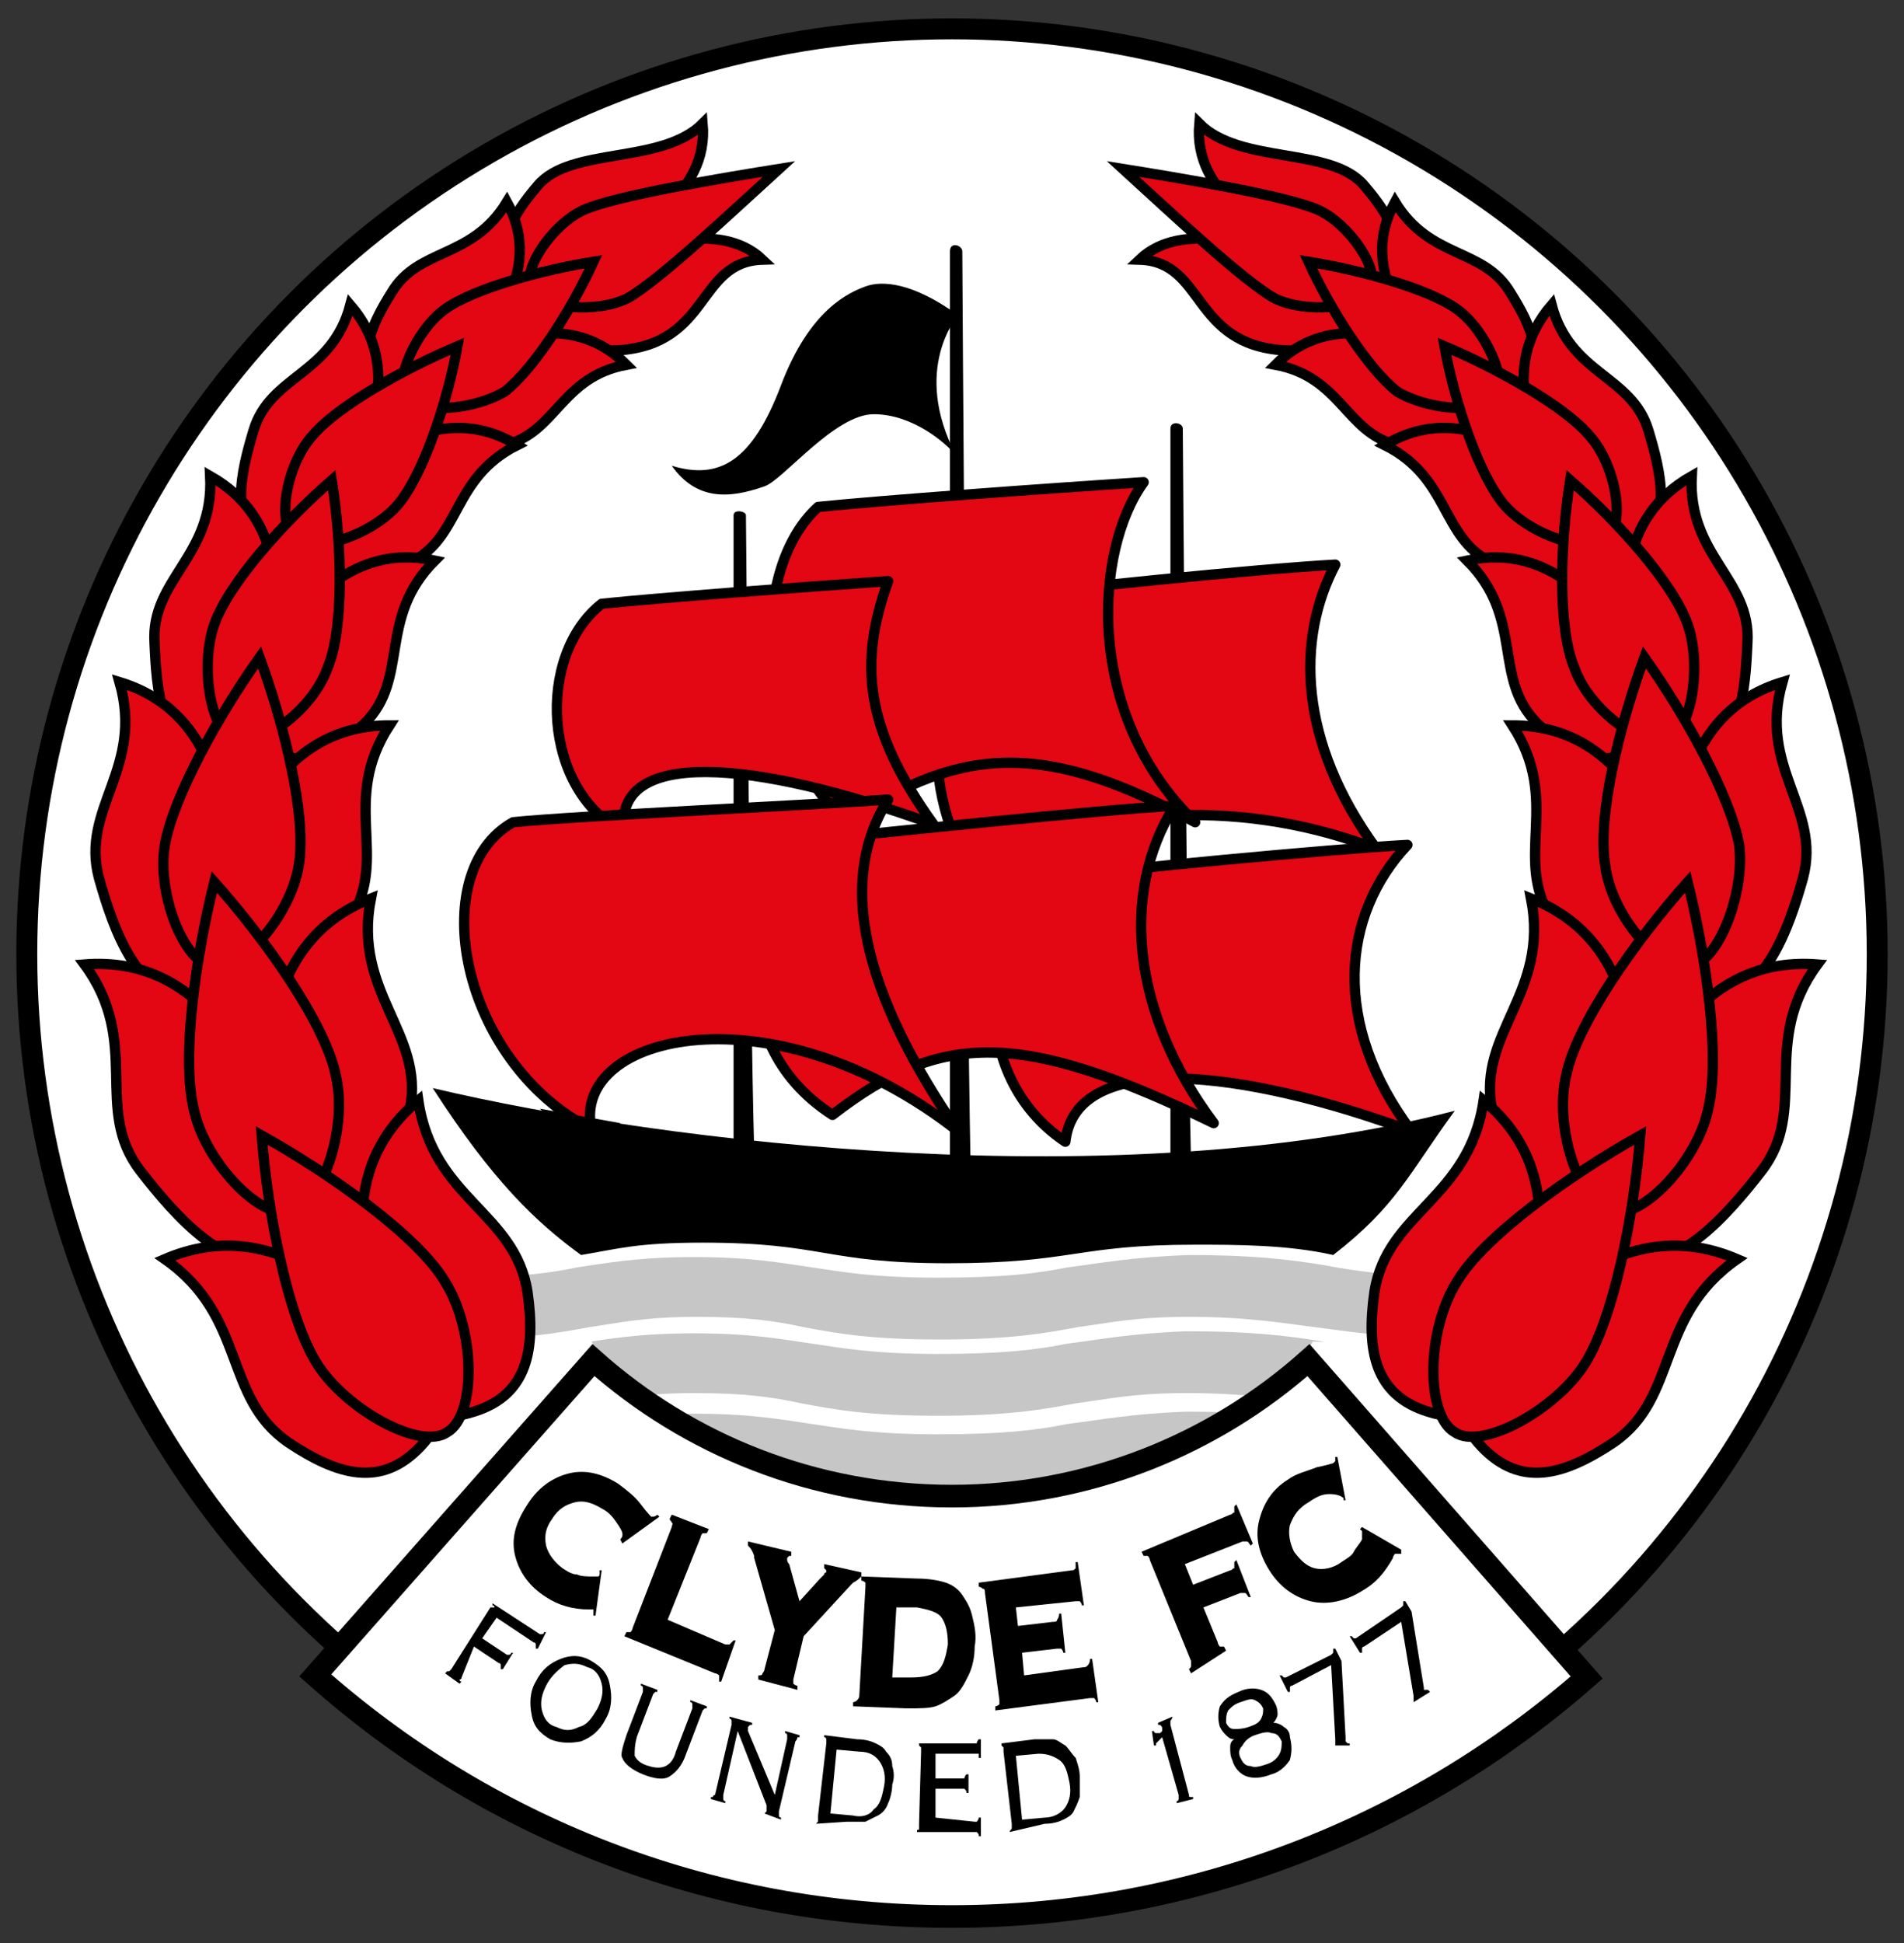
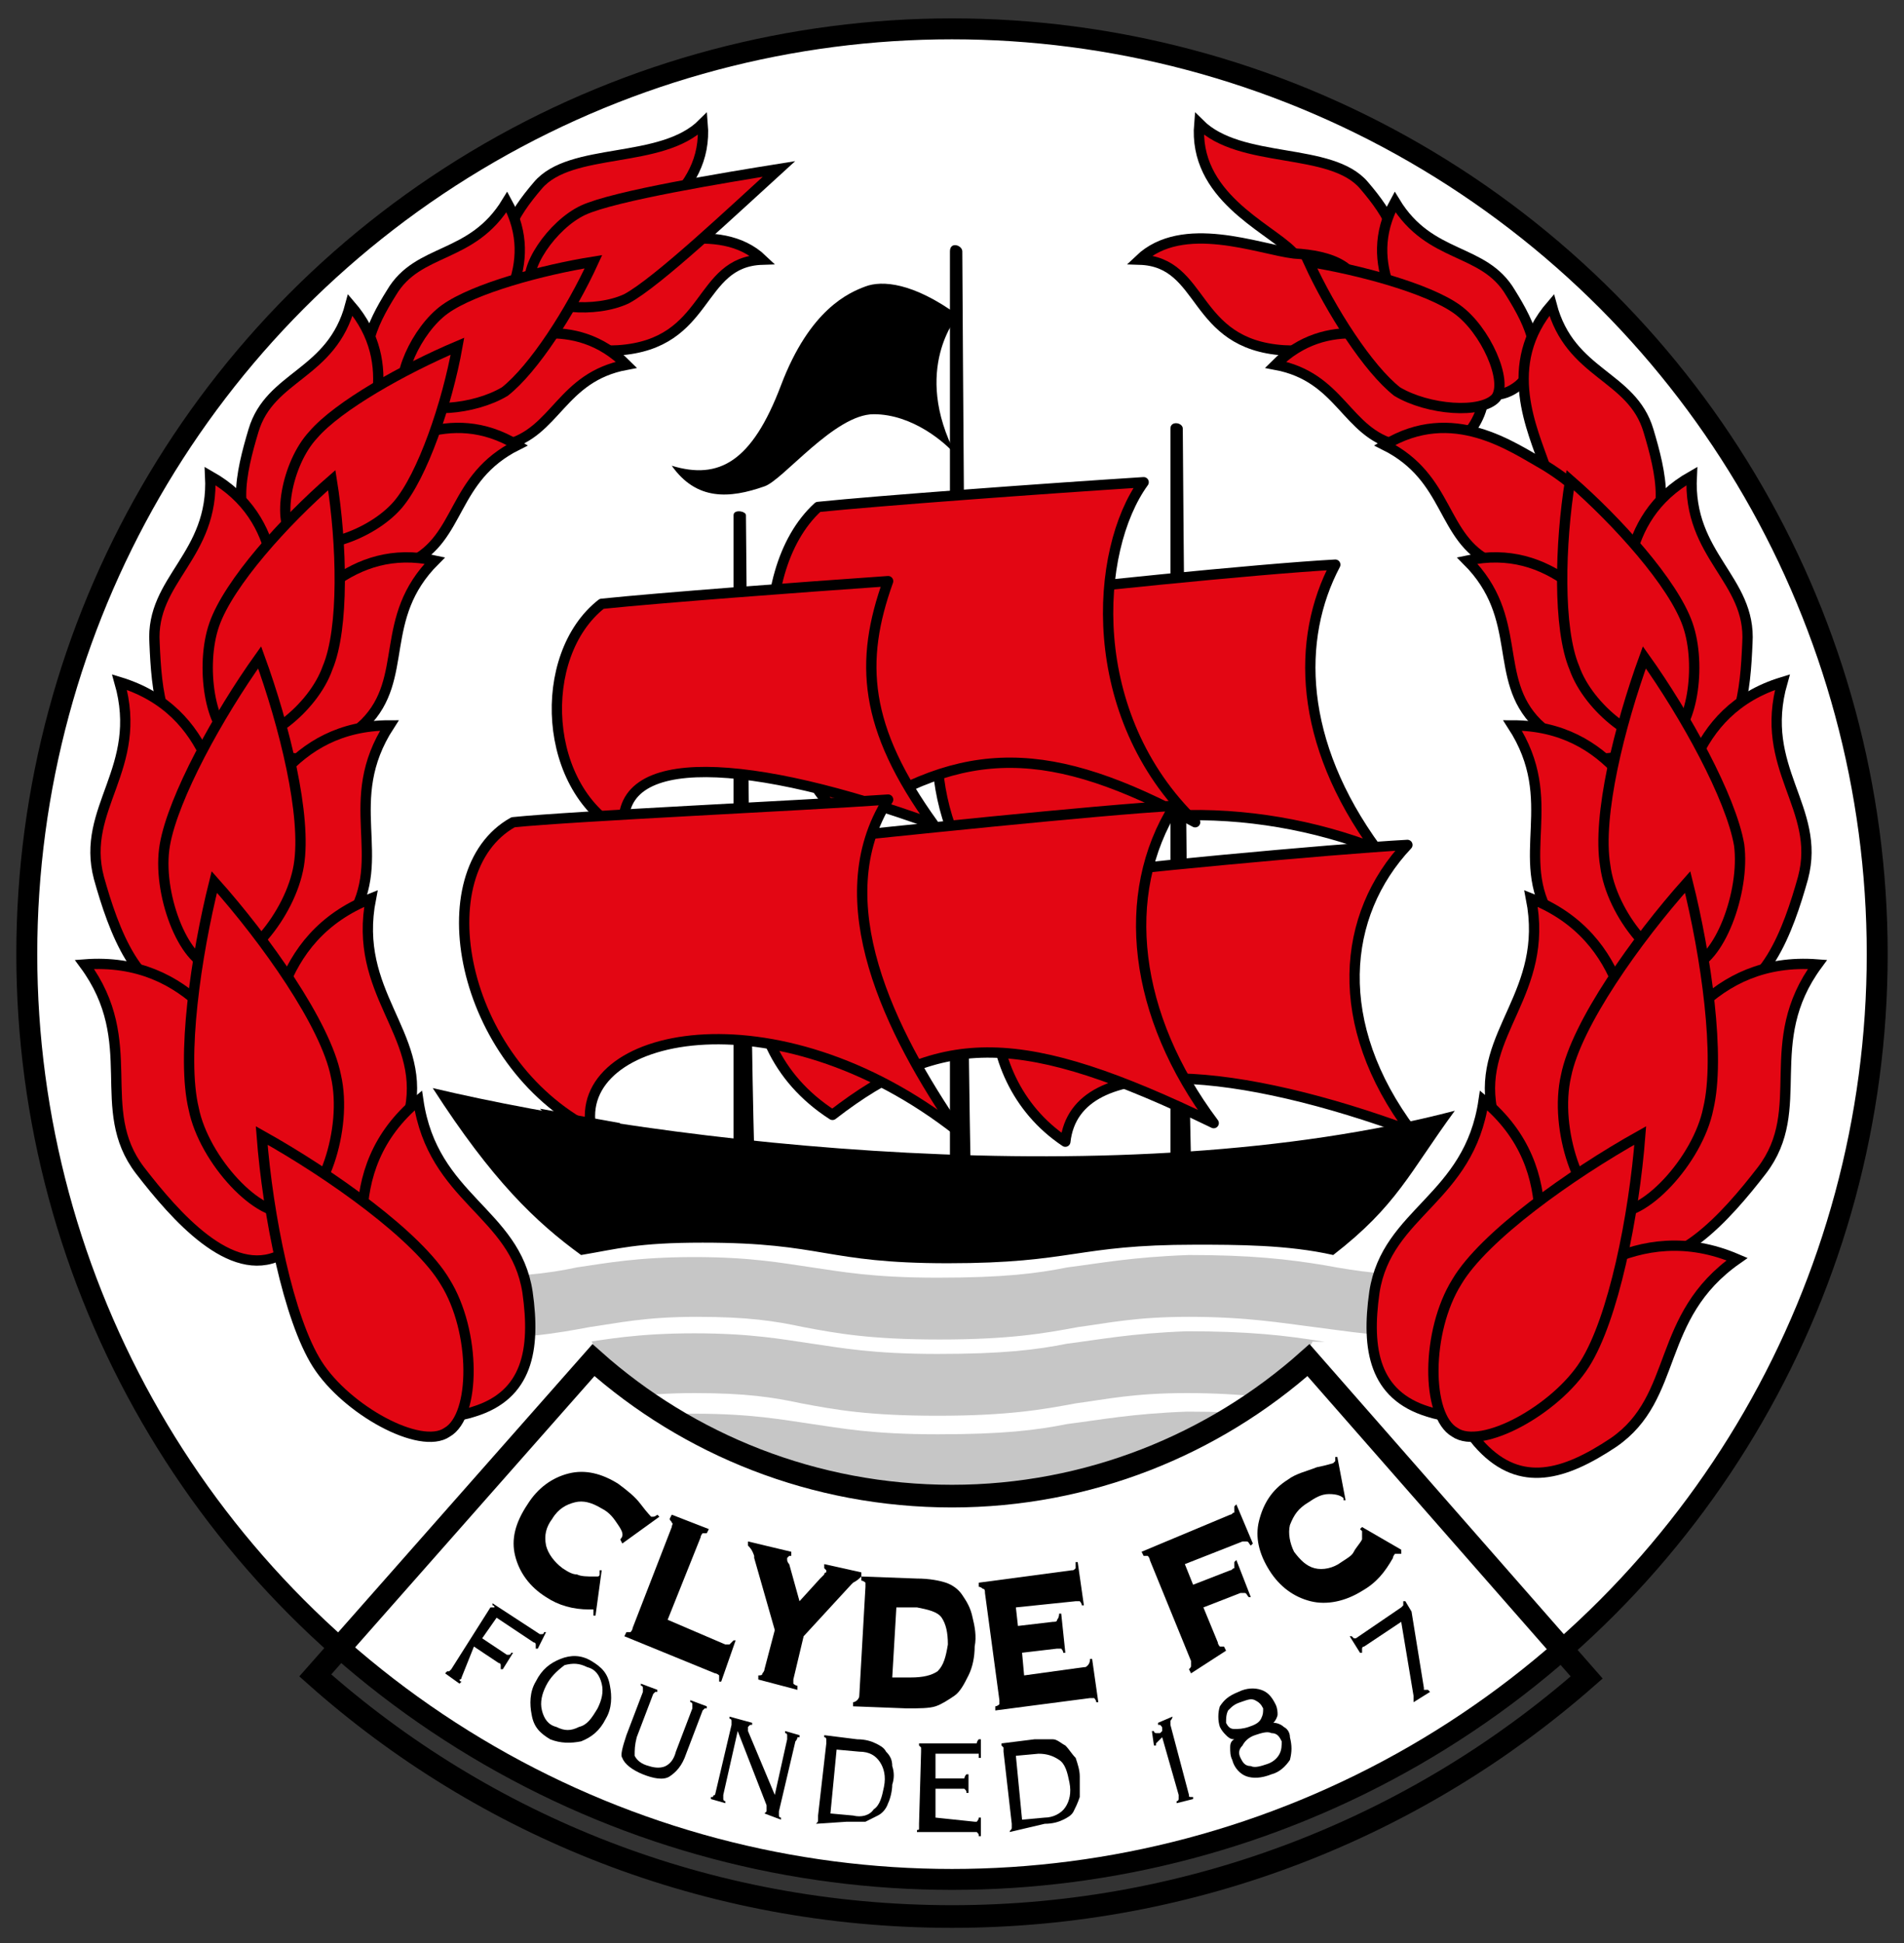
<svg xmlns="http://www.w3.org/2000/svg" xmlns:xlink="http://www.w3.org/1999/xlink" version="1.1" x="0px" y="0px" viewBox="0 0 92.4 94.3" enable-background="new 0 0 92.4 94.3" xml:space="preserve">
  <rect x="0" y="0" width="92.4" height="94.3" fill="#333333" stroke="none" />
  <g id="bounding_box">
</g>
  <g id="outer_black_circle">
    <circle fill="#FFFFFF" stroke="#000000" stroke-width="1.016" stroke-miterlimit="11.474" cx="46.2" cy="46.3" r="44.9" />
  </g>
  <g id="Layer_8">
</g>
  <g id="ship">
    <path d="M70.6,53.9c-16.1,4.2-38.2,1.6-49.6-1.1c2.9,4.5,5,6.5,7.2,8.1c1.8-0.3,2.7-0.6,5.9-0.6c5.9,0,5.9,1,11.9,1   c6.1,0,6.2-0.9,12-0.9c2,0,4.5,0,6.7,0.5C67.8,58.5,68.4,56.9,70.6,53.9z" />
    <path d="M57.8,56.4c-0.2-8.3-0.4-35.3-0.4-35.6c0-0.3-0.6-0.4-0.6,0s0,34.9,0,35.4C56.8,56.8,57.8,56.4,57.8,56.4z" />
    <path d="M36.6,55.8c-0.2-7.2-0.4-30.6-0.4-30.8c0-0.2-0.6-0.3-0.6,0c0,0.3,0,30.2,0,30.7C35.6,56.1,36.6,55.8,36.6,55.8z" />
    <path d="M47.1,56.5c-0.2-10.3-0.4-44-0.4-44.3c0-0.3-0.6-0.5-0.6,0c0,0.5,0,43.5,0,44.2C46.1,56.9,47.1,56.5,47.1,56.5z" />
    <path d="M46.5,15.3c-2.2-1.6-3.7-1.7-4.5-1.4c-0.8,0.3-2.7,1.1-4.1,4.8c-1.4,3.7-3,4.6-5.3,3.9c1.2,1.7,2.8,1.6,4.5,1   c0.9-0.3,3.4-3.5,5.3-3.5c1.9,0,3.5,1.4,4,2C44.2,17.9,46.5,15.3,46.5,15.3z" />
    <path fill="#E30613" stroke="#000000" stroke-width="0.5" stroke-linecap="round" stroke-linejoin="round" d="M64.8,27.4   c-3.7,0.2-13.5,1.2-16.4,1.6c-3.5,3.2-3.9,9.5-1,13.6c5.7-3.9,13.5-3.7,19.4-1.4C63,36,62.9,31,64.8,27.4z" />
    <path fill="#E30613" stroke="#000000" stroke-width="0.5" stroke-linecap="round" stroke-linejoin="round" d="M68.3,41   c-3.7,0.2-14.3,1.2-17.1,1.6c-3.7,2.4-4.3,9.6,0.5,12.8c0.5-4.5,8.7-3.5,16.8-0.5C64.6,49.7,65.1,44.4,68.3,41z" />
    <path fill="#E30613" stroke="#000000" stroke-width="0.5" stroke-linecap="round" stroke-linejoin="round" d="M55.5,23.4   c-4.7,0.3-12.9,0.9-15.8,1.2c-3.5,3.2-2.9,11.5,1.4,15.3C46.8,36,51,36.1,58,39.9C52.6,34.7,53.1,26.7,55.5,23.4z" />
    <path fill="#E30613" stroke="#000000" stroke-width="0.5" stroke-linecap="round" stroke-linejoin="round" d="M43.1,28.2   c-4.3,0.3-11,0.8-13.9,1.1c-3.2,2.5-2.9,9.1,1.1,11.1c-0.6-4.1,6.2-3.6,15-0.4C41.9,35.3,41.7,32.1,43.1,28.2z" />
    <path fill="#E30613" stroke="#000000" stroke-width="0.5" stroke-linecap="round" stroke-linejoin="round" d="M57,39.1   c-3.7,0.2-14.1,1.3-17,1.6c-3.7,2.4-5.2,9.8,0.4,13.4c5.3-4.1,9.2-4.1,18.5,0.4C55,49.3,54.3,43.4,57,39.1z" />
    <path fill="#E30613" stroke="#000000" stroke-width="0.5" stroke-linecap="round" stroke-linejoin="round" d="M43.1,38.8   c-4.3,0.3-15.3,0.8-18.2,1.1c-4.3,2.4-2.6,11.6,3.8,14.9c-1-4.7,8.9-6.9,17.8,0.1C43.2,50.1,40,43.7,43.1,38.8z" />
    <polygon points="30.1,54.5 26.2,53.8 28.5,56  " />
  </g>
  <g id="waves">
</g>
  <g id="mask_for_waves">
    <g>
      <defs>
        <polygon id="SVGID_1_" points="67.7,61.3 67.5,65.2 63.7,65.1 63,66.5 58.5,69.5 52.5,72.1 43.7,72.8 35.5,70.6 29.2,66.3      28.6,64.8 24.6,65.3 24.4,61.7 46.2,59    " />
      </defs>
      <clipPath id="SVGID_2_">
        <use xlink:href="#SVGID_1_" overflow="visible" />
      </clipPath>
      <g clip-path="url(#SVGID_2_)">
        <path fill="#C6C6C6" d="M51.8,61.5c-1.5,0.3-3.1,0.5-6.3,0.5c-3.2,0-4.7-0.3-6.1-0.5c-1.4-0.2-2.9-0.5-5.7-0.5     c-2.8,0-4.3,0.3-5.7,0.5C26.6,61.8,25,62,21.7,62v3c3.6,0,5.3-0.3,6.9-0.6c1.4-0.2,2.7-0.5,5.2-0.5c2.5,0,3.8,0.2,5.2,0.5     c1.6,0.3,3.2,0.6,6.6,0.6c3.4,0,5.1-0.3,6.7-0.6c1.5-0.2,2.8-0.5,5.4-0.5c2.8,0,4.5,0.3,6.1,0.5c1.6,0.2,3.3,0.5,5.9,0.5v-3     c-2.3,0-3.8-0.2-5.4-0.5c-1.8-0.3-3.6-0.5-6.6-0.5C54.9,61,53.4,61.3,51.8,61.5z" />
      </g>
      <g clip-path="url(#SVGID_2_)">
        <path fill="#C6C6C6" d="M51.8,65.2c-1.5,0.3-3.1,0.5-6.3,0.5c-3.2,0-4.7-0.3-6.1-0.5c-1.4-0.2-2.9-0.5-5.7-0.5     c-2.8,0-4.3,0.3-5.7,0.5c-1.5,0.3-3.1,0.5-6.4,0.5v3c3.6,0,5.3-0.3,6.9-0.6c1.4-0.2,2.7-0.5,5.2-0.5c2.5,0,3.8,0.2,5.2,0.5     c1.6,0.3,3.2,0.6,6.6,0.6c3.4,0,5.1-0.3,6.7-0.6c1.5-0.2,2.8-0.5,5.4-0.5c2.8,0,4.5,0.3,6.1,0.5c1.6,0.2,3.3,0.5,5.9,0.5v-3     c-2.3,0-3.8-0.2-5.4-0.5c-1.8-0.3-3.6-0.5-6.6-0.5C54.9,64.7,53.4,65,51.8,65.2z" />
      </g>
      <g clip-path="url(#SVGID_2_)">
        <path fill="#C6C6C6" d="M51.8,69.1c-1.5,0.3-3.1,0.5-6.3,0.5c-3.2,0-4.7-0.3-6.1-0.5c-1.4-0.2-2.9-0.5-5.7-0.5     c-2.8,0-4.3,0.3-5.7,0.5c-1.5,0.3-3.1,0.5-6.4,0.5v3c3.6,0,5.3-0.3,6.9-0.6c1.4-0.2,2.7-0.5,5.2-0.5c2.5,0,3.8,0.2,5.2,0.5     c1.6,0.3,3.2,0.6,6.6,0.6c3.4,0,5.1-0.3,6.7-0.6c1.5-0.2,2.8-0.5,5.4-0.5c2.8,0,4.5,0.3,6.1,0.5c1.6,0.2,3.3,0.5,5.9,0.5v-3     c-2.3,0-3.8-0.2-5.4-0.5c-1.8-0.3-3.6-0.5-6.6-0.5C54.9,68.6,53.4,68.9,51.8,69.1z" />
      </g>
    </g>
  </g>
  <g id="leaves">
    <g>
      <g>
        <path fill-rule="evenodd" clip-rule="evenodd" fill="#E30613" stroke="#000000" stroke-width="0.5" d="M67.3,13.4     c1.1-1.4,0.1-3-1.1-4.4c-1.6-1.9-6-1-8-3c-0.3,3.5,3.3,5,4.5,6.2C64,13.5,66,15,67.3,13.4z" />
        <path fill-rule="evenodd" clip-rule="evenodd" fill="#E30613" stroke="#000000" stroke-width="0.5" d="M65.9,14.9     c-0.4,1.7-1.7,2.2-3.6,2.1c-4.5-0.3-3.8-4.3-7-4.4c2.1-2,5.8-0.5,7.5-0.3C64.5,12.4,66.3,12.9,65.9,14.9z" />
-         <path fill="#E30613" stroke="#000000" stroke-width="0.5" d="M66.5,14c0.5-0.9-1-3.1-2.5-3.8c-1.5-0.7-7-1.6-9.5-2     c2.2,2,5.9,5.5,7.4,6.3C63.4,15.2,66,15,66.5,14z" />
      </g>
      <g>
        <path fill-rule="evenodd" clip-rule="evenodd" fill="#E30613" stroke="#000000" stroke-width="0.5" d="M73.7,18.7     c1.4-1.2,0.6-2.9-0.4-4.5c-1.3-2.2-3.9-1.6-5.6-4.4c-1.7,3.1,0.5,5.7,1.5,7.1C70.2,18.3,72.1,20,73.7,18.7z" />
        <path fill-rule="evenodd" clip-rule="evenodd" fill="#E30613" stroke="#000000" stroke-width="0.5" d="M71.8,20.1     c-0.7,1.7-2.1,1.9-4,1.5c-2.5-0.6-2.7-3.3-5.9-3.9c2.5-2.5,5.6-1.3,7.2-0.8C70.9,17.3,72.6,18.1,71.8,20.1z" />
        <path fill="#E30613" stroke="#000000" stroke-width="0.5" d="M72.6,19.3c0.6-0.8-0.5-3.3-1.9-4.3c-1.4-1-4.7-1.9-7.2-2.3     c1.1,2.4,2.9,5.2,4.3,6.3C69.3,19.9,71.9,20.1,72.6,19.3z" />
      </g>
      <g>
        <path fill-rule="evenodd" clip-rule="evenodd" fill="#E30613" stroke="#000000" stroke-width="0.5" d="M79.4,26.3     c1.8-0.9,1.2-3.4,0.6-5.4c-0.8-2.7-3.8-2.7-4.7-6.1c-2.5,2.9-0.9,6.1-0.3,7.9C75.6,24.5,77.4,27.3,79.4,26.3z" />
        <path fill-rule="evenodd" clip-rule="evenodd" fill="#E30613" stroke="#000000" stroke-width="0.5" d="M77,26.8     c-1.2,1.6-2.7,1.4-4.6,0.5c-2.5-1.2-2-4.1-5.2-5.7c3.3-2,6.2,0.1,7.8,1C76.6,23.6,78.3,25,77,26.8z" />
-         <path fill="#E30613" stroke="#000000" stroke-width="0.5" d="M78,26.1c0.9-0.7,0.4-3.6-0.9-5c-1.2-1.4-4.4-3.2-7-4.3     c0.5,2.8,1.7,6.3,2.9,7.7C74.3,26,77.1,26.9,78,26.1z" />
      </g>
      <g>
        <path fill-rule="evenodd" clip-rule="evenodd" fill="#E30613" stroke="#000000" stroke-width="0.5" d="M82.3,36.5     c2.2-0.3,2.4-3,2.5-5.3c0.2-3.1-2.9-4.2-2.7-8.1c-3.7,2.1-3.2,6-3.2,8.1C79.1,33.3,79.8,36.8,82.3,36.5z" />
        <path fill-rule="evenodd" clip-rule="evenodd" fill="#E30613" stroke="#000000" stroke-width="0.5" d="M79.6,36.2     c-1.8,1.2-3.3,0.5-5-1.1c-2.2-2.2-0.6-5.1-3.4-7.9c4.1-0.9,6.4,2.4,7.8,4C80.4,32.8,81.6,34.8,79.6,36.2z" />
        <path fill="#E30613" stroke="#000000" stroke-width="0.5" d="M80.9,35.9c1.2-0.4,1.7-3.6,1-5.6c-0.7-2-3.4-5-5.7-7     c-0.5,3.1-0.6,7.2,0.2,9.1C77.1,34.4,79.6,36.3,80.9,35.9z" />
      </g>
      <g>
        <path fill-rule="evenodd" clip-rule="evenodd" fill="#E30613" stroke="#000000" stroke-width="0.5" d="M83.1,48.3     c2.5,0.2,3.7-3.2,4.4-5.7c0.9-3.4-2.2-5.3-1-9.5c-4.6,1.4-4.9,5.9-5.4,8.2C80.6,43.7,80.3,48.1,83.1,48.3z" />
        <path fill-rule="evenodd" clip-rule="evenodd" fill="#E30613" stroke="#000000" stroke-width="0.5" d="M80.5,47     c-2.3,0.9-3.8-0.2-5.2-2.4c-1.9-3,0.5-5.7-1.9-9.4c4.8,0,6.5,4.1,7.6,6.2C82.2,43.4,83.1,45.9,80.5,47z" />
        <path fill="#E30613" stroke="#000000" stroke-width="0.5" d="M82,46.9c1.4-0.2,2.7-3.6,2.4-5.9c-0.4-2.3-2.6-6.3-4.6-9.1     c-1.2,3.3-2.3,7.7-1.9,10.1C78.2,44.4,80.5,47.1,82,46.9z" />
      </g>
      <g>
        <path fill-rule="evenodd" clip-rule="evenodd" fill="#E30613" stroke="#000000" stroke-width="0.5" d="M78.7,60.9     c2.4,1.2,5.1-1.9,6.8-4.1c2.3-3-0.1-6.2,2.7-10c-5.2-0.4-7.3,3.9-8.7,6.1C78.1,55,76,59.6,78.7,60.9z" />
        <path fill-rule="evenodd" clip-rule="evenodd" fill="#E30613" stroke="#000000" stroke-width="0.5" d="M76.7,58.3     c-3.2,0.8-3.7-1.8-4.3-4.5c-0.7-3.7,2.8-5.6,1.9-10.2c4.8,1.9,4.9,6.7,5.2,9.3C79.9,55.4,79.7,57.5,76.7,58.3z" />
        <path fill="#E30613" stroke="#000000" stroke-width="0.5" d="M78.2,58.8c1.5,0.4,4.2-2.5,4.7-5c0.6-2.5-0.1-7.4-1-11     c-2.5,2.8-5.4,6.9-5.9,9.4C75.4,54.8,76.7,58.5,78.2,58.8z" />
      </g>
      <g>
        <path fill-rule="evenodd" clip-rule="evenodd" fill="#E30613" stroke="#000000" stroke-width="0.5" d="M71.9,70.2     c1.9,2,4,1.4,6.4-0.2c3.2-2.2,2-6.1,6-8.9c-4.9-2.1-8.5,1.4-10.5,3C71.7,65.8,69.7,67.9,71.9,70.2z" />
        <path fill-rule="evenodd" clip-rule="evenodd" fill="#E30613" stroke="#000000" stroke-width="0.5" d="M69.3,68.5     c-2.6-0.8-3-3-2.6-5.8c0.6-3.9,4.6-4.5,5.3-9.3c4.1,3.4,2.5,8.2,2,10.8C73.3,66.7,72.3,69.5,69.3,68.5z" />
        <path fill="#E30613" stroke="#000000" stroke-width="0.5" d="M70.6,69.5c1.3,0.9,4.9-1.1,6.3-3.3c1.4-2.2,2.4-7.2,2.7-11.1     c-3.4,1.9-7.6,4.9-8.9,7.1C69.2,64.6,69.2,68.7,70.6,69.5z" />
      </g>
    </g>
    <g>
      <g>
        <path fill-rule="evenodd" clip-rule="evenodd" fill="#E30613" stroke="#000000" stroke-width="0.5" d="M25,13.4     c-1.1-1.4-0.1-3,1.1-4.4c1.6-1.9,6-1,8-3c0.3,3.5-3.3,5-4.5,6.2C28.3,13.5,26.3,15,25,13.4z" />
        <path fill-rule="evenodd" clip-rule="evenodd" fill="#E30613" stroke="#000000" stroke-width="0.5" d="M26.4,14.9     c0.4,1.7,1.7,2.2,3.6,2.1c4.5-0.3,3.8-4.3,7-4.4c-2.1-2-5.8-0.5-7.5-0.3C27.8,12.4,26,12.9,26.4,14.9z" />
        <path fill="#E30613" stroke="#000000" stroke-width="0.5" d="M25.8,14c-0.5-0.9,1-3.1,2.5-3.8c1.5-0.7,7-1.6,9.5-2     c-2.2,2-5.9,5.5-7.4,6.3C28.9,15.2,26.3,15,25.8,14z" />
      </g>
      <g>
        <path fill-rule="evenodd" clip-rule="evenodd" fill="#E30613" stroke="#000000" stroke-width="0.5" d="M18.6,18.7     c-1.4-1.2-0.6-2.9,0.4-4.5c1.3-2.2,3.9-1.6,5.6-4.4c1.7,3.1-0.5,5.7-1.5,7.1C22.1,18.3,20.2,20,18.6,18.7z" />
        <path fill-rule="evenodd" clip-rule="evenodd" fill="#E30613" stroke="#000000" stroke-width="0.5" d="M20.5,20.1     c0.7,1.7,2.1,1.9,4,1.5c2.5-0.6,2.7-3.3,5.9-3.9c-2.5-2.5-5.6-1.3-7.2-0.8C21.4,17.3,19.7,18.1,20.5,20.1z" />
        <path fill="#E30613" stroke="#000000" stroke-width="0.5" d="M19.7,19.3c-0.6-0.8,0.5-3.3,1.9-4.3c1.4-1,4.7-1.9,7.2-2.3     c-1.1,2.4-2.9,5.2-4.3,6.3C23,19.9,20.4,20.1,19.7,19.3z" />
      </g>
      <g>
        <path fill-rule="evenodd" clip-rule="evenodd" fill="#E30613" stroke="#000000" stroke-width="0.5" d="M12.9,26.3     c-1.8-0.9-1.2-3.4-0.6-5.4c0.8-2.7,3.8-2.7,4.7-6.1c2.5,2.9,0.9,6.1,0.3,7.9C16.7,24.5,14.9,27.3,12.9,26.3z" />
        <path fill-rule="evenodd" clip-rule="evenodd" fill="#E30613" stroke="#000000" stroke-width="0.5" d="M15.3,26.8     c1.2,1.6,2.7,1.4,4.6,0.5c2.5-1.2,2-4.1,5.2-5.7c-3.3-2-6.2,0.1-7.8,1C15.7,23.6,14,25,15.3,26.8z" />
        <path fill="#E30613" stroke="#000000" stroke-width="0.5" d="M14.3,26.1c-0.9-0.7-0.4-3.6,0.9-5c1.2-1.4,4.4-3.2,7-4.3     c-0.5,2.8-1.7,6.3-2.9,7.7C18,26,15.2,26.9,14.3,26.1z" />
      </g>
      <g>
        <path fill-rule="evenodd" clip-rule="evenodd" fill="#E30613" stroke="#000000" stroke-width="0.5" d="M10,36.5     c-2.2-0.3-2.4-3-2.5-5.3c-0.2-3.1,2.9-4.2,2.7-8.1c3.7,2.1,3.2,6,3.2,8.1C13.2,33.3,12.5,36.8,10,36.5z" />
        <path fill-rule="evenodd" clip-rule="evenodd" fill="#E30613" stroke="#000000" stroke-width="0.5" d="M12.7,36.2     c1.8,1.2,3.3,0.5,5-1.1c2.2-2.2,0.6-5.1,3.4-7.9c-4.1-0.9-6.4,2.4-7.8,4C11.9,32.8,10.7,34.8,12.7,36.2z" />
        <path fill="#E30613" stroke="#000000" stroke-width="0.5" d="M11.4,35.9c-1.2-0.4-1.7-3.6-1-5.6c0.7-2,3.4-5,5.7-7     c0.5,3.1,0.6,7.2-0.2,9.1C15.2,34.4,12.7,36.3,11.4,35.9z" />
      </g>
      <g>
        <path fill-rule="evenodd" clip-rule="evenodd" fill="#E30613" stroke="#000000" stroke-width="0.5" d="M9.2,48.3     c-2.5,0.2-3.7-3.2-4.4-5.7c-0.9-3.4,2.2-5.3,1-9.5c4.6,1.4,4.9,5.9,5.4,8.2C11.7,43.7,12,48.1,9.2,48.3z" />
        <path fill-rule="evenodd" clip-rule="evenodd" fill="#E30613" stroke="#000000" stroke-width="0.5" d="M11.8,47     c2.3,0.9,3.8-0.2,5.2-2.4c1.9-3-0.5-5.7,1.9-9.4c-4.8,0-6.5,4.1-7.6,6.2C10.1,43.4,9.2,45.9,11.8,47z" />
        <path fill="#E30613" stroke="#000000" stroke-width="0.5" d="M10.3,46.9C8.9,46.7,7.6,43.3,8,41c0.4-2.3,2.6-6.3,4.6-9.1     c1.2,3.3,2.3,7.7,1.9,10.1C14.1,44.4,11.8,47.1,10.3,46.9z" />
      </g>
      <g>
        <path fill-rule="evenodd" clip-rule="evenodd" fill="#E30613" stroke="#000000" stroke-width="0.5" d="M13.6,60.9     c-2.4,1.2-5.1-1.9-6.8-4.1c-2.3-3,0.1-6.2-2.7-10c5.2-0.4,7.3,3.9,8.7,6.1C14.2,55,16.3,59.6,13.6,60.9z" />
        <path fill-rule="evenodd" clip-rule="evenodd" fill="#E30613" stroke="#000000" stroke-width="0.5" d="M15.6,58.3     c3.2,0.8,3.7-1.8,4.3-4.5c0.7-3.7-2.8-5.6-1.9-10.2c-4.8,1.9-4.9,6.7-5.2,9.3C12.4,55.4,12.6,57.5,15.6,58.3z" />
        <path fill="#E30613" stroke="#000000" stroke-width="0.5" d="M14.1,58.8c-1.5,0.4-4.2-2.5-4.7-5c-0.6-2.5,0.1-7.4,1-11     c2.5,2.8,5.4,6.9,5.9,9.4C16.9,54.8,15.6,58.5,14.1,58.8z" />
      </g>
      <g>
-         <path fill-rule="evenodd" clip-rule="evenodd" fill="#E30613" stroke="#000000" stroke-width="0.5" d="M20.4,70.2     c-1.9,2-4,1.4-6.4-0.2c-3.2-2.2-2-6.1-6-8.9c4.9-2.1,8.5,1.4,10.5,3C20.6,65.8,22.6,67.9,20.4,70.2z" />
        <path fill-rule="evenodd" clip-rule="evenodd" fill="#E30613" stroke="#000000" stroke-width="0.5" d="M23,68.5     c2.6-0.8,3-3,2.6-5.8c-0.6-3.9-4.6-4.5-5.3-9.3c-4.1,3.4-2.5,8.2-2,10.8C19,66.7,20,69.5,23,68.5z" />
        <path fill="#E30613" stroke="#000000" stroke-width="0.5" d="M21.7,69.5c-1.3,0.9-4.9-1.1-6.3-3.3c-1.4-2.2-2.4-7.2-2.7-11.1     c3.4,1.9,7.6,4.9,8.9,7.1C23.1,64.6,23.1,68.7,21.7,69.5z" />
      </g>
    </g>
  </g>
  <g id="text_box">
    <g>
      <g>
-         <path fill="#FFFFFF" d="M63.5,66c-4.6,4.1-10.7,6.6-17.3,6.6c-6.7,0-12.8-2.5-17.4-6.6L15.3,81.3c8.2,7.3,19,11.7,30.9,11.7     C58,93,68.8,88.6,77,81.4L63.5,66z" />
-       </g>
+         </g>
      <g>
        <path fill="none" stroke="#000000" stroke-width="1.1" d="M63.5,66c-4.6,4.1-10.7,6.6-17.3,6.6c-6.7,0-12.8-2.5-17.4-6.6     L15.3,81.3c8.2,7.3,19,11.7,30.9,11.7C58,93,68.8,88.6,77,81.4L63.5,66z" />
      </g>
    </g>
  </g>
  <g id="CLYDE_FC">
    <g>
      <path d="M30.1,74.7C30.1,74.7,30.1,74.7,30.1,74.7C30.2,74.7,30.2,74.7,30.1,74.7c0.2-0.2,0.1-0.4-0.1-0.7    c-0.2-0.3-0.4-0.6-0.8-0.8c-0.5-0.3-0.9-0.4-1.3-0.3c-0.4,0.1-0.8,0.3-1.1,0.8c-0.3,0.4-0.4,0.8-0.3,1.3c0.1,0.4,0.4,0.8,0.8,1.1    c0.3,0.2,0.5,0.3,0.7,0.3c0.2,0.1,0.5,0.1,0.8,0.1c0.1,0,0.1,0,0.2,0c0,0,0.1,0,0.1-0.1c0,0,0,0,0-0.1c0,0,0-0.1,0-0.1l0.1,0    l-0.3,2.2l-0.1,0c0-0.1,0-0.1,0-0.2c0,0,0-0.1,0-0.1c0,0-0.1,0-0.2,0c-0.8,0-1.5-0.2-2.1-0.6c-0.8-0.5-1.3-1.2-1.5-2    c-0.2-0.8,0-1.6,0.6-2.5c0.5-0.8,1.2-1.3,2-1.5c0.8-0.2,1.6,0,2.4,0.5c0.4,0.3,0.8,0.6,1.1,1c0.3,0.4,0.5,0.6,0.5,0.6    c0,0,0.1,0,0.1,0c0,0,0.1,0,0.2-0.1l0.1,0.1l-1.8,1.3L30.1,74.7z" />
      <path d="M35.2,79.8c0.1,0,0.1,0,0.2,0c0,0,0.1-0.1,0.2-0.2l0.1,0L35,81.6l-0.1,0c0-0.1,0-0.2,0-0.3c0,0-0.1-0.1-0.2-0.1l-4.4-1.8    l0.1-0.2c0.1,0,0.2,0,0.2,0c0,0,0.1-0.1,0.1-0.2l1.9-4.9c0-0.1,0.1-0.2,0-0.2c0-0.1-0.1-0.1-0.1-0.2l0.1-0.2l1.8,0.7l-0.1,0.2    c-0.1,0-0.2,0-0.2,0c0,0-0.1,0.1-0.1,0.2l-1.6,4L35.2,79.8z" />
      <path d="M39.8,76.6c0.1-0.1,0.1-0.1,0.2-0.2c0-0.1,0.1-0.1,0.1-0.1c0,0,0-0.1,0-0.1c0,0,0,0-0.1-0.1c0,0,0,0,0,0c0,0,0,0,0,0    l0-0.2l1.8,0.4l0,0.2c-0.1,0.1-0.2,0.2-0.4,0.3c0,0,0,0-0.1,0.1l-2.3,2.5l-0.5,2.1c0,0.1,0,0.2,0,0.2c0,0,0.1,0.1,0.2,0.1l0,0.2    l-1.9-0.5l0-0.2c0.1,0,0.2,0,0.2-0.1c0,0,0.1-0.1,0.1-0.2l0.5-1.9l-1-3.5c0,0,0,0,0-0.1c-0.1-0.3-0.2-0.4-0.3-0.5l0-0.2l2.1,0.5    l0,0.2l0,0c0,0-0.1,0-0.1,0c0,0,0,0-0.1,0.1c0,0,0,0.1,0,0.1c0,0,0,0.1,0.1,0.2l0.5,1.8L39.8,76.6z" />
      <path d="M44.5,76.6c0.6,0,1.1,0.1,1.4,0.2c0.3,0.1,0.6,0.3,0.8,0.6c0.2,0.3,0.4,0.6,0.5,1.1c0.1,0.4,0.2,0.9,0.1,1.4    c0,0.5-0.1,1-0.3,1.4c-0.2,0.4-0.4,0.8-0.7,1c-0.3,0.2-0.6,0.4-0.9,0.5c-0.3,0.1-0.8,0.1-1.4,0.1l-2.6-0.1l0-0.2    c0.1,0,0.2-0.1,0.2-0.1c0,0,0.1-0.1,0.1-0.2l0.3-5.3c0-0.1,0-0.2,0-0.2c0,0-0.1-0.1-0.2-0.1l0-0.2L44.5,76.6z M43.5,78l-0.2,3.4    l0.9,0c0.6,0,1-0.1,1.3-0.3c0.3-0.3,0.4-0.7,0.5-1.3c0-0.6-0.1-1-0.3-1.3c-0.2-0.3-0.7-0.4-1.2-0.5L43.5,78z" />
      <path d="M52.6,80.9c0.1,0,0.1,0,0.2-0.1c0,0,0.1-0.1,0.1-0.3l0.1,0l0.3,2.1l-0.1,0c0-0.1-0.1-0.2-0.1-0.2c0,0-0.1,0-0.2,0L48.3,83    l0-0.2c0.1,0,0.2-0.1,0.2-0.1c0,0,0-0.1,0-0.2l-0.7-5.2c0-0.1,0-0.2-0.1-0.2c0,0-0.1-0.1-0.2-0.1l0-0.2l4.5-0.6    c0.1,0,0.1,0,0.2-0.1c0,0,0-0.1,0-0.3l0.1,0l0.3,2.1l-0.1,0c0-0.1-0.1-0.2-0.1-0.2c0,0-0.1,0-0.2,0L49.3,78l0.1,0.9l1.7-0.2    c0.1,0,0.2,0,0.2-0.1c0,0,0.1-0.1,0.1-0.3l0.1,0l0.2,1.9l-0.1,0c0-0.1-0.1-0.2-0.1-0.2c0,0-0.1,0-0.2,0l-1.7,0.2l0.1,1.1    L52.6,80.9z" />
      <path d="M57.8,81.2L57.7,81c0.1-0.1,0.1-0.1,0.1-0.2c0-0.1,0-0.1,0-0.2l-2-4.9c0-0.1-0.1-0.2-0.1-0.2c0,0-0.1,0-0.2,0l-0.1-0.2    l4.3-1.8c0.1,0,0.1-0.1,0.2-0.1c0,0,0-0.1,0-0.3l0.1-0.1l0.8,1.9l-0.1,0.1c-0.1-0.1-0.1-0.2-0.2-0.2c0,0-0.1,0-0.2,0l-2.8,1.1    l0.4,1l1.8-0.7c0.1,0,0.1-0.1,0.2-0.1c0-0.1,0-0.1,0-0.3l0.1-0.1l0.7,1.8l-0.1,0c-0.1-0.1-0.1-0.2-0.2-0.2c0,0-0.1,0-0.2,0    l-1.8,0.7l0.7,1.7c0,0.1,0.1,0.2,0.1,0.2c0,0,0.1,0,0.2,0l0.1,0.2L57.8,81.2z" />
      <path d="M65.2,72.8C65.2,72.8,65.2,72.8,65.2,72.8c0-0.1,0-0.1,0-0.1c-0.1-0.1-0.3-0.2-0.7-0.2c-0.4,0-0.7,0.2-1,0.4    c-0.5,0.3-0.7,0.6-0.9,1.1c-0.1,0.4,0,0.9,0.2,1.3c0.3,0.4,0.6,0.7,1,0.8c0.4,0.1,0.9,0,1.3-0.3c0.3-0.2,0.5-0.3,0.6-0.5    c0.1-0.2,0.3-0.4,0.4-0.6c0-0.1,0-0.1,0-0.2c0,0,0-0.1,0-0.1c0,0,0,0,0-0.1c0,0,0,0-0.1-0.1l0.1-0.1l1.9,1.1L68,75.4    c-0.1,0-0.1,0-0.2,0c0,0-0.1,0-0.1,0c0,0-0.1,0.1-0.1,0.2c-0.4,0.7-0.8,1.2-1.5,1.6c-0.8,0.5-1.7,0.7-2.5,0.5    c-0.8-0.2-1.5-0.7-2-1.5c-0.5-0.8-0.7-1.6-0.5-2.4c0.2-0.8,0.6-1.5,1.4-2c0.4-0.3,0.9-0.4,1.4-0.6c0.5-0.1,0.8-0.2,0.8-0.2    c0,0,0.1-0.1,0.1-0.1c0,0,0-0.1,0-0.2l0.1,0l0.4,2.1L65.2,72.8z" />
    </g>
  </g>
  <g id="FOUNDED_1877">
    <g>
      <path d="M22.4,81.4c0,0.1-0.1,0.1-0.1,0.1c0,0,0,0.1,0.1,0.1l-0.1,0.1l-0.7-0.5l0.1-0.1c0.1,0,0.1,0,0.1,0c0,0,0.1-0.1,0.1-0.1    l1.9-3C23.9,78,24,78,24,78c0,0,0-0.1-0.1-0.1l0-0.1l2.3,1.5c0,0,0.1,0,0.1,0c0,0,0.1,0,0.1-0.1l0.1,0L26.1,80l-0.1,0    c0-0.1,0-0.1,0-0.2c0,0,0-0.1-0.1-0.1l-1.8-1.2l-0.7,1l1.2,0.8c0.1,0,0.1,0,0.1,0c0,0,0.1,0,0.1-0.1l0.1,0l-0.5,0.8l-0.1,0    c0-0.1,0-0.1,0-0.2c0,0,0-0.1-0.1-0.1l-1.2-0.8L22.4,81.4z" />
      <path d="M26.7,84.4c-0.5-0.3-0.8-0.6-0.9-1.2c-0.1-0.5-0.1-1.1,0.2-1.6c0.3-0.6,0.7-0.9,1.2-1.1c0.5-0.2,1-0.2,1.5,0.1    c0.5,0.3,0.8,0.6,0.9,1.2c0.1,0.5,0.1,1.1-0.2,1.6c-0.3,0.6-0.7,0.9-1.2,1.1C27.7,84.6,27.2,84.6,26.7,84.4z M26.5,81.8    c-0.2,0.4-0.3,0.8-0.2,1.2c0.1,0.4,0.3,0.7,0.7,0.8c0.4,0.2,0.7,0.2,1.1,0c0.4-0.1,0.6-0.4,0.9-0.9c0.2-0.4,0.3-0.8,0.2-1.2    c-0.1-0.4-0.3-0.7-0.7-0.8c-0.4-0.2-0.7-0.2-1.1-0.1C27,81.1,26.7,81.4,26.5,81.8z" />
      <path d="M30.4,84.2l0.8-2.1c0-0.1,0-0.1,0-0.2c0,0,0-0.1-0.1-0.1l0-0.1l0.8,0.3l0,0.1c-0.1,0-0.1,0-0.1,0c0,0-0.1,0.1-0.1,0.1    l-0.8,2.1c-0.1,0.4-0.1,0.6-0.1,0.9c0.1,0.2,0.3,0.4,0.7,0.5c0.3,0.1,0.6,0.1,0.8,0c0.2-0.1,0.4-0.3,0.5-0.7l0.8-2.1    c0-0.1,0-0.1,0-0.2c0,0,0-0.1-0.1-0.1l0-0.1l0.8,0.3l0,0.1c-0.1,0-0.1,0-0.1,0c0,0-0.1,0.1-0.1,0.1l-0.8,2.1    c-0.2,0.6-0.5,0.9-0.8,1.1c-0.3,0.2-0.8,0.1-1.3-0.1c-0.5-0.2-0.9-0.5-1-0.8C30.1,85.2,30.2,84.8,30.4,84.2z" />
      <path d="M37.1,88L37.1,88c0.1-0.1,0.1-0.1,0.1-0.1c0,0,0,0,0-0.1c0,0,0,0,0-0.1c0,0,0,0,0-0.1l-1.4-3.6l-0.7,3.1    c0,0.1,0,0.1,0,0.2c0,0,0,0.1,0.1,0.1l0,0.1l-0.7-0.2l0-0.1c0.1,0,0.1,0,0.1,0c0,0,0-0.1,0.1-0.1l0.8-3.4c0-0.1,0-0.1,0-0.2    c0,0,0-0.1-0.1-0.1l0-0.1l1.1,0.3l0,0.1c0,0-0.1,0-0.1,0c0,0,0,0-0.1,0.1c0,0,0,0,0,0.1c0,0,0,0,0,0.1l1.3,3.1l0.6-2.7    c0-0.1,0-0.1,0-0.2c0,0,0-0.1-0.1-0.1l0-0.1l0.7,0.2l0,0.1c-0.1,0-0.1,0-0.1,0c0,0,0,0.1-0.1,0.2l-0.8,3.4c0,0.1,0,0.1,0,0.2    c0,0,0,0.1,0.1,0.1l0,0.1L37.1,88z" />
      <path d="M39.6,88.5L39.6,88.5c0.1-0.1,0.1-0.1,0.1-0.2c0,0,0-0.1,0-0.2l0.4-3.5c0-0.1,0-0.1,0-0.2c0,0,0-0.1-0.1-0.1l0-0.1    l1.6,0.2c0.4,0,0.7,0.1,0.9,0.2c0.2,0.1,0.4,0.2,0.5,0.4c0.2,0.2,0.3,0.4,0.3,0.7c0.1,0.3,0.1,0.6,0,0.9c0,0.3-0.1,0.7-0.2,0.9    c-0.1,0.3-0.3,0.5-0.5,0.6c-0.2,0.1-0.4,0.2-0.6,0.3c-0.2,0-0.5,0-0.9,0L39.6,88.5z M40.6,84.9L40.3,88l1.1,0.1    c0.4,0.1,0.8,0,1-0.3c0.3-0.2,0.4-0.6,0.5-1.1c0.1-0.5,0-0.9-0.2-1.2c-0.2-0.3-0.5-0.5-1-0.5L40.6,84.9z" />
      <path d="M47.3,88.4c0.1,0,0.1,0,0.1,0c0,0,0.1-0.1,0.1-0.2l0.1,0l0,0.9l-0.1,0c0-0.1,0-0.1-0.1-0.2c0,0-0.1,0-0.1,0l-2.8,0l0-0.1    c0.1,0,0.1,0,0.1-0.1c0,0,0-0.1,0-0.2l0.1-3.5c0-0.1,0-0.1,0-0.2c0,0-0.1-0.1-0.1-0.1l0-0.1l2.7,0c0.1,0,0.1,0,0.1,0    c0,0,0-0.1,0.1-0.2l0.1,0l0,0.9l-0.1,0c0-0.1,0-0.1,0-0.2c0,0-0.1,0-0.1,0l-2,0l0,1.2l1.3,0c0.1,0,0.1,0,0.1,0c0,0,0-0.1,0.1-0.2    l0.1,0l0,0.9l-0.1,0c0-0.1,0-0.1-0.1-0.2c0,0-0.1,0-0.1,0l-1.3,0l0,1.4L47.3,88.4z" />
      <path d="M49,88.9L49,88.9c0-0.1,0.1-0.1,0.1-0.2c0,0,0-0.1,0-0.2L48.7,85c0-0.1,0-0.1,0-0.2c0,0-0.1-0.1-0.1-0.1l0-0.1l1.6-0.2    c0.4,0,0.7,0,0.9,0c0.2,0,0.4,0.2,0.6,0.3c0.2,0.2,0.3,0.4,0.5,0.6c0.1,0.3,0.2,0.6,0.2,0.9c0,0.3,0,0.7,0,1    c-0.1,0.3-0.2,0.5-0.3,0.7c-0.1,0.2-0.3,0.3-0.5,0.4c-0.2,0.1-0.5,0.2-0.9,0.2L49,88.9z M49.3,85.2l0.3,3.1l1.1-0.1    c0.4,0,0.8-0.2,1-0.5c0.2-0.3,0.3-0.7,0.2-1.2c-0.1-0.5-0.2-0.9-0.5-1.1c-0.3-0.2-0.6-0.3-1-0.3L49.3,85.2z" />
      <path d="M56.9,83.3L56.9,83.3c0,0.1-0.1,0.2-0.1,0.2c0,0,0,0.1,0,0.2l0.9,3.4c0,0.1,0,0.1,0.1,0.1c0,0,0.1,0,0.1,0l0,0.1l-0.8,0.2    l0-0.1c0.1,0,0.1-0.1,0.1-0.1c0,0,0-0.1,0-0.2l-0.8-2.8l-0.2,0.2c0,0-0.1,0.1-0.1,0.1c0,0,0,0.1,0,0.1l-0.1,0L55.9,84l0.1,0    c0,0,0,0.1,0.1,0.1c0,0,0,0,0.1,0c0,0,0,0,0.1,0c0,0,0,0,0,0l0.1-0.1l0-0.1c0-0.1,0-0.1-0.1-0.2c0,0-0.1,0-0.1,0l0-0.1L56.9,83.3z    " />
      <path d="M59.9,84.4c-0.2,0-0.3-0.1-0.4-0.2c-0.1-0.1-0.2-0.2-0.3-0.4c-0.1-0.3-0.1-0.7,0-1c0.2-0.3,0.4-0.5,0.9-0.7    c0.4-0.2,0.8-0.2,1.1-0.1c0.3,0.1,0.5,0.3,0.7,0.7c0.1,0.2,0.1,0.4,0.1,0.5c0,0.1-0.1,0.3-0.2,0.4c0.2,0,0.4,0.1,0.5,0.2    c0.2,0.1,0.3,0.3,0.3,0.5c0.1,0.4,0.1,0.7,0,1.1c-0.2,0.3-0.5,0.6-0.9,0.7c-0.5,0.2-0.9,0.2-1.2,0.1c-0.3-0.1-0.6-0.4-0.7-0.8    c-0.1-0.2-0.1-0.4-0.1-0.6C59.7,84.7,59.7,84.5,59.9,84.4z M60.2,82.6c-0.3,0.1-0.4,0.2-0.6,0.4c-0.1,0.2-0.1,0.4-0.1,0.6    c0.1,0.2,0.2,0.3,0.4,0.3c0.2,0,0.4,0,0.7-0.1c0.3-0.1,0.5-0.2,0.6-0.4c0.1-0.2,0.1-0.3,0.1-0.5c-0.1-0.2-0.2-0.3-0.4-0.4    C60.7,82.4,60.5,82.5,60.2,82.6z M60.2,85.3c0.1,0.2,0.2,0.4,0.5,0.4c0.2,0.1,0.5,0,0.8-0.1c0.3-0.1,0.5-0.3,0.6-0.5    c0.1-0.2,0.1-0.4,0.1-0.6c-0.1-0.2-0.2-0.4-0.5-0.4c-0.2-0.1-0.5,0-0.8,0.1c-0.3,0.1-0.5,0.3-0.6,0.5    C60.1,84.9,60.1,85.1,60.2,85.3z" />
-       <path d="M64.8,84.7L64.8,84.7c0-0.1,0-0.2,0-0.2c0-0.1,0-0.1,0-0.1l-0.2-3.6l-1.9,1c-0.1,0-0.1,0.1-0.1,0.1c0,0,0,0.1,0,0.2    l-0.1,0l-0.4-0.8l0.1,0c0.1,0.1,0.1,0.1,0.1,0.1c0,0,0.1,0,0.1,0l2.2-1.1c0,0,0.1-0.1,0.1-0.1c0,0,0-0.1,0-0.2l0.1,0l0.3,0.6    l0.2,3.7c0,0,0,0,0,0.1c0,0,0,0,0,0.1c0,0,0,0,0.1,0.1c0,0,0.1,0,0.1,0l0,0.1L64.8,84.7z" />
      <path d="M68.6,82.6L68.6,82.6c0-0.1,0-0.2,0-0.2c0-0.1,0-0.1,0-0.1L68,78.7l-1.8,1.2c-0.1,0-0.1,0.1-0.1,0.1c0,0,0,0.1,0,0.2    l-0.1,0l-0.5-0.8l0.1,0c0.1,0.1,0.1,0.1,0.1,0.1c0,0,0.1,0,0.1,0L68,78c0,0,0.1-0.1,0.1-0.1c0,0,0-0.1,0-0.2l0.1,0l0.3,0.5    l0.6,3.7c0,0,0,0,0,0.1c0,0,0,0,0,0c0,0,0,0,0.1,0c0,0,0.1,0,0.1,0l0.1,0.1L68.6,82.6z" />
    </g>
  </g>
</svg>